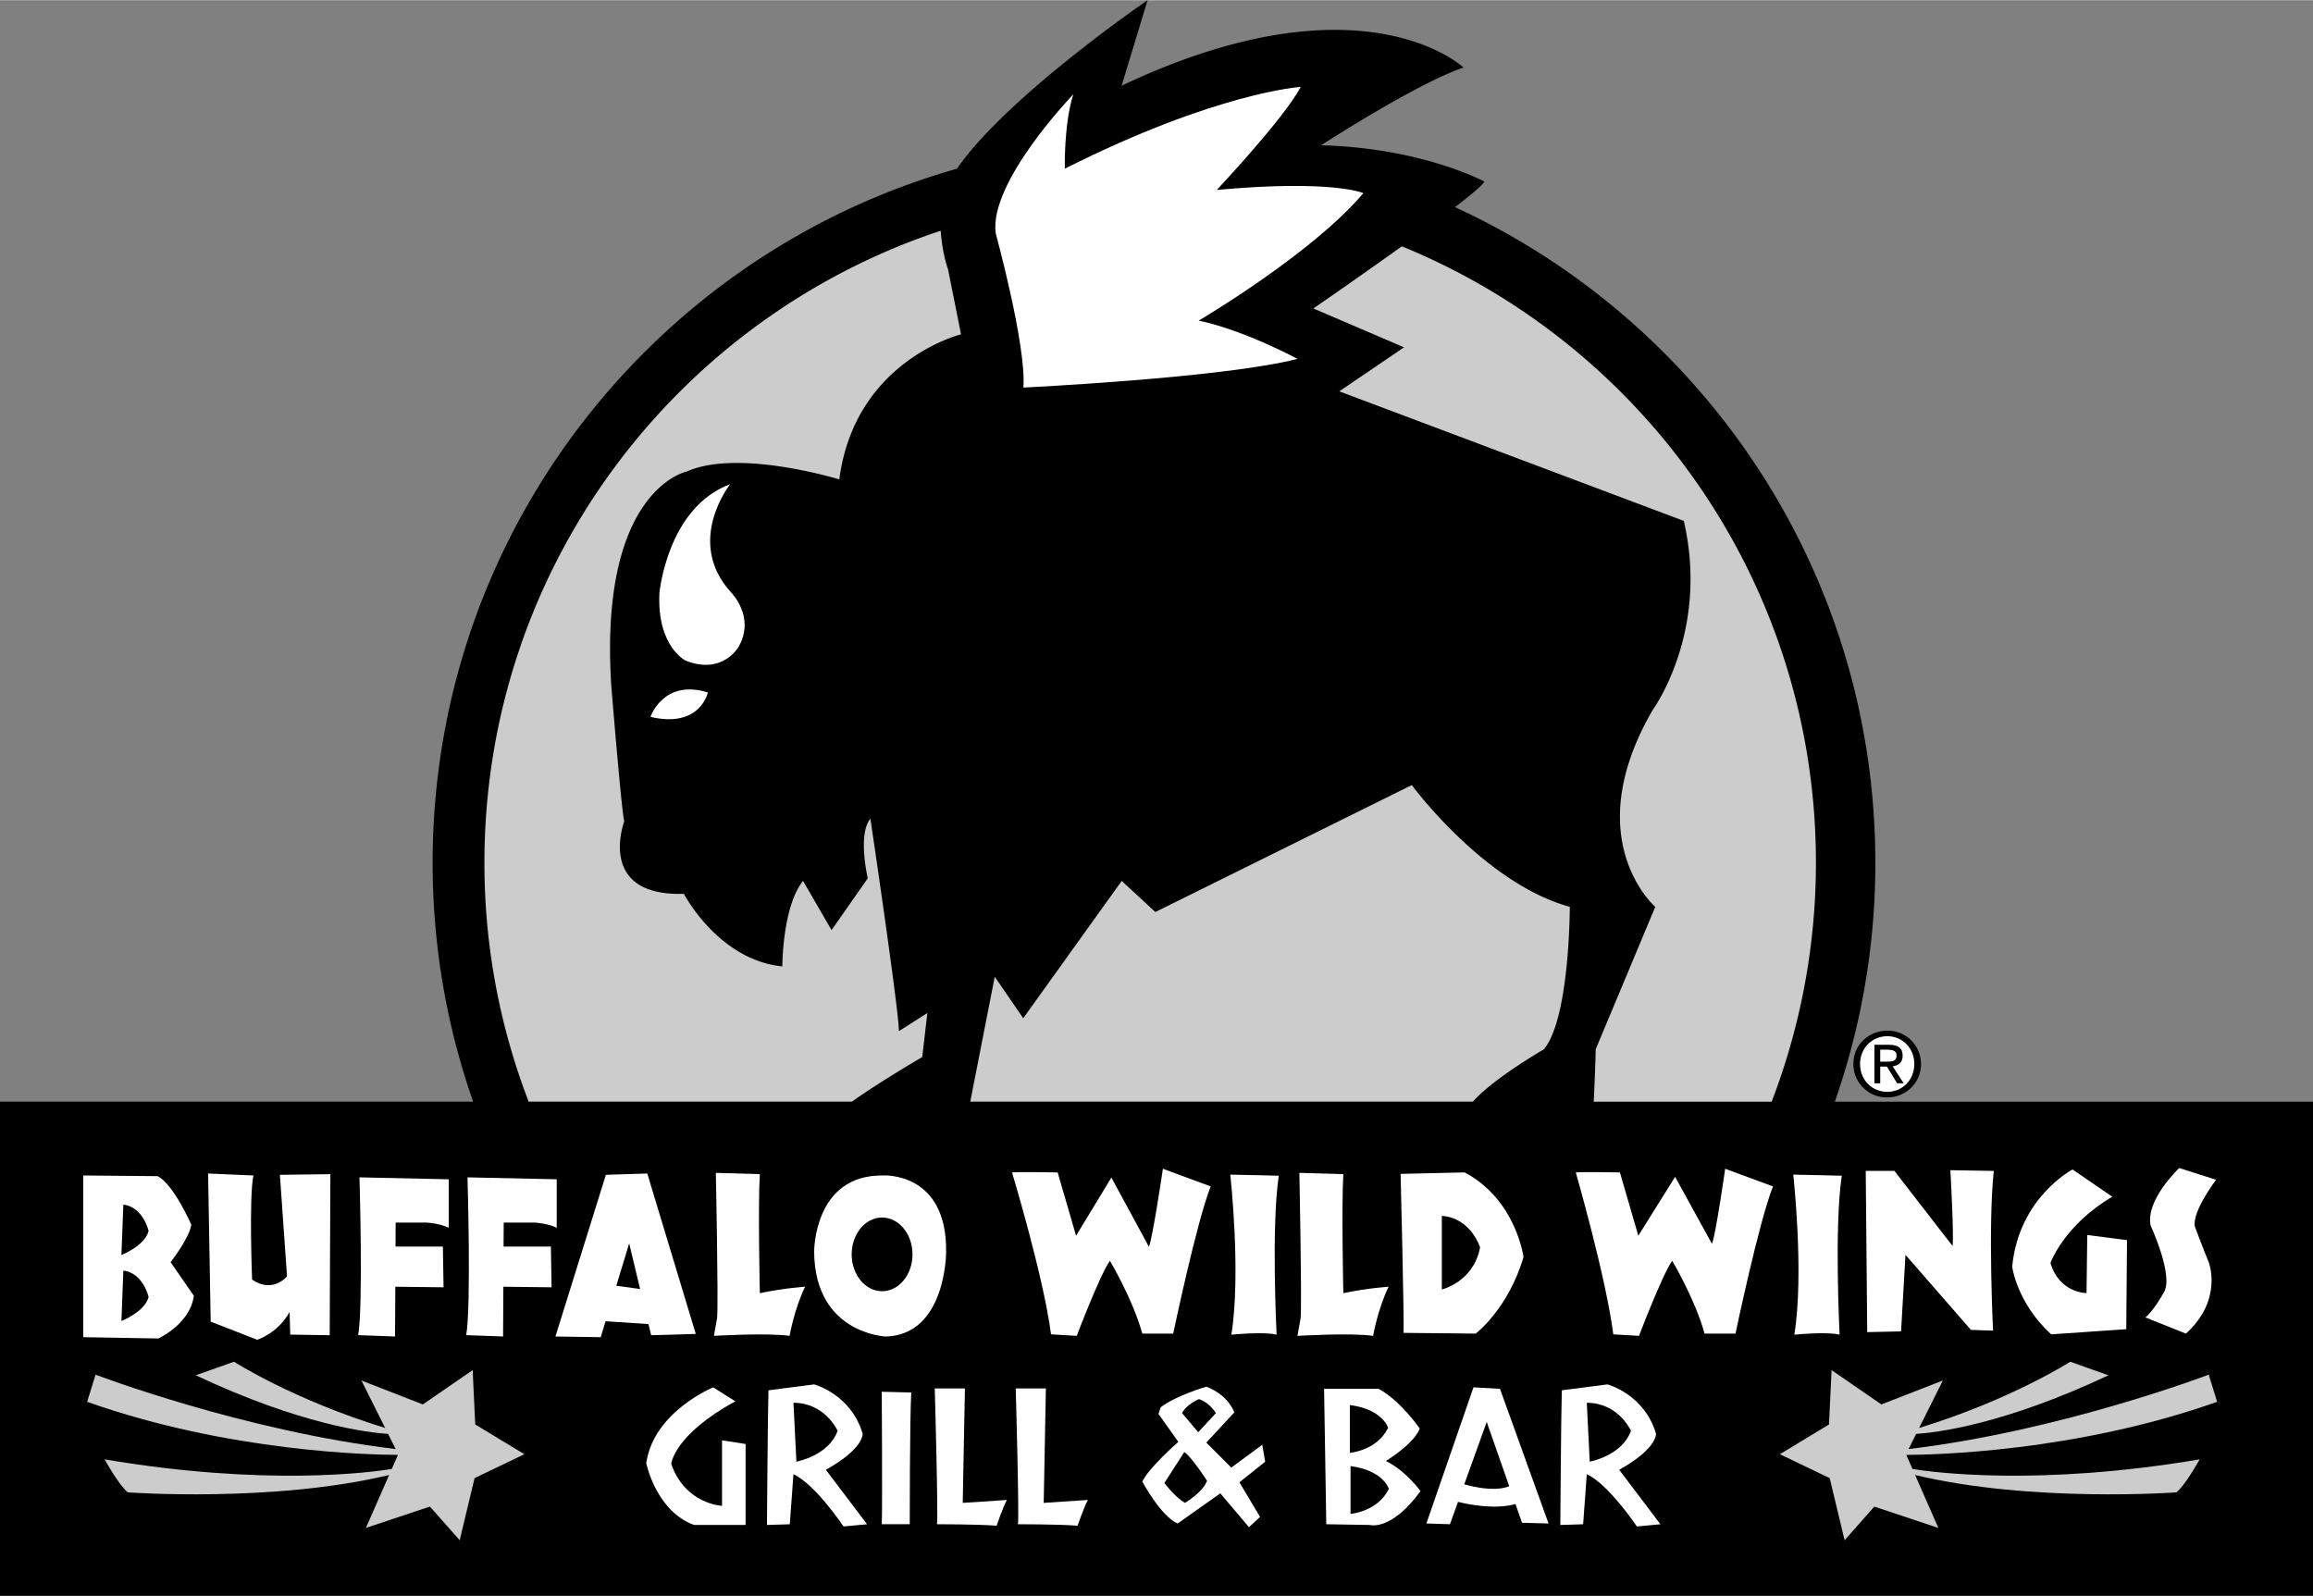
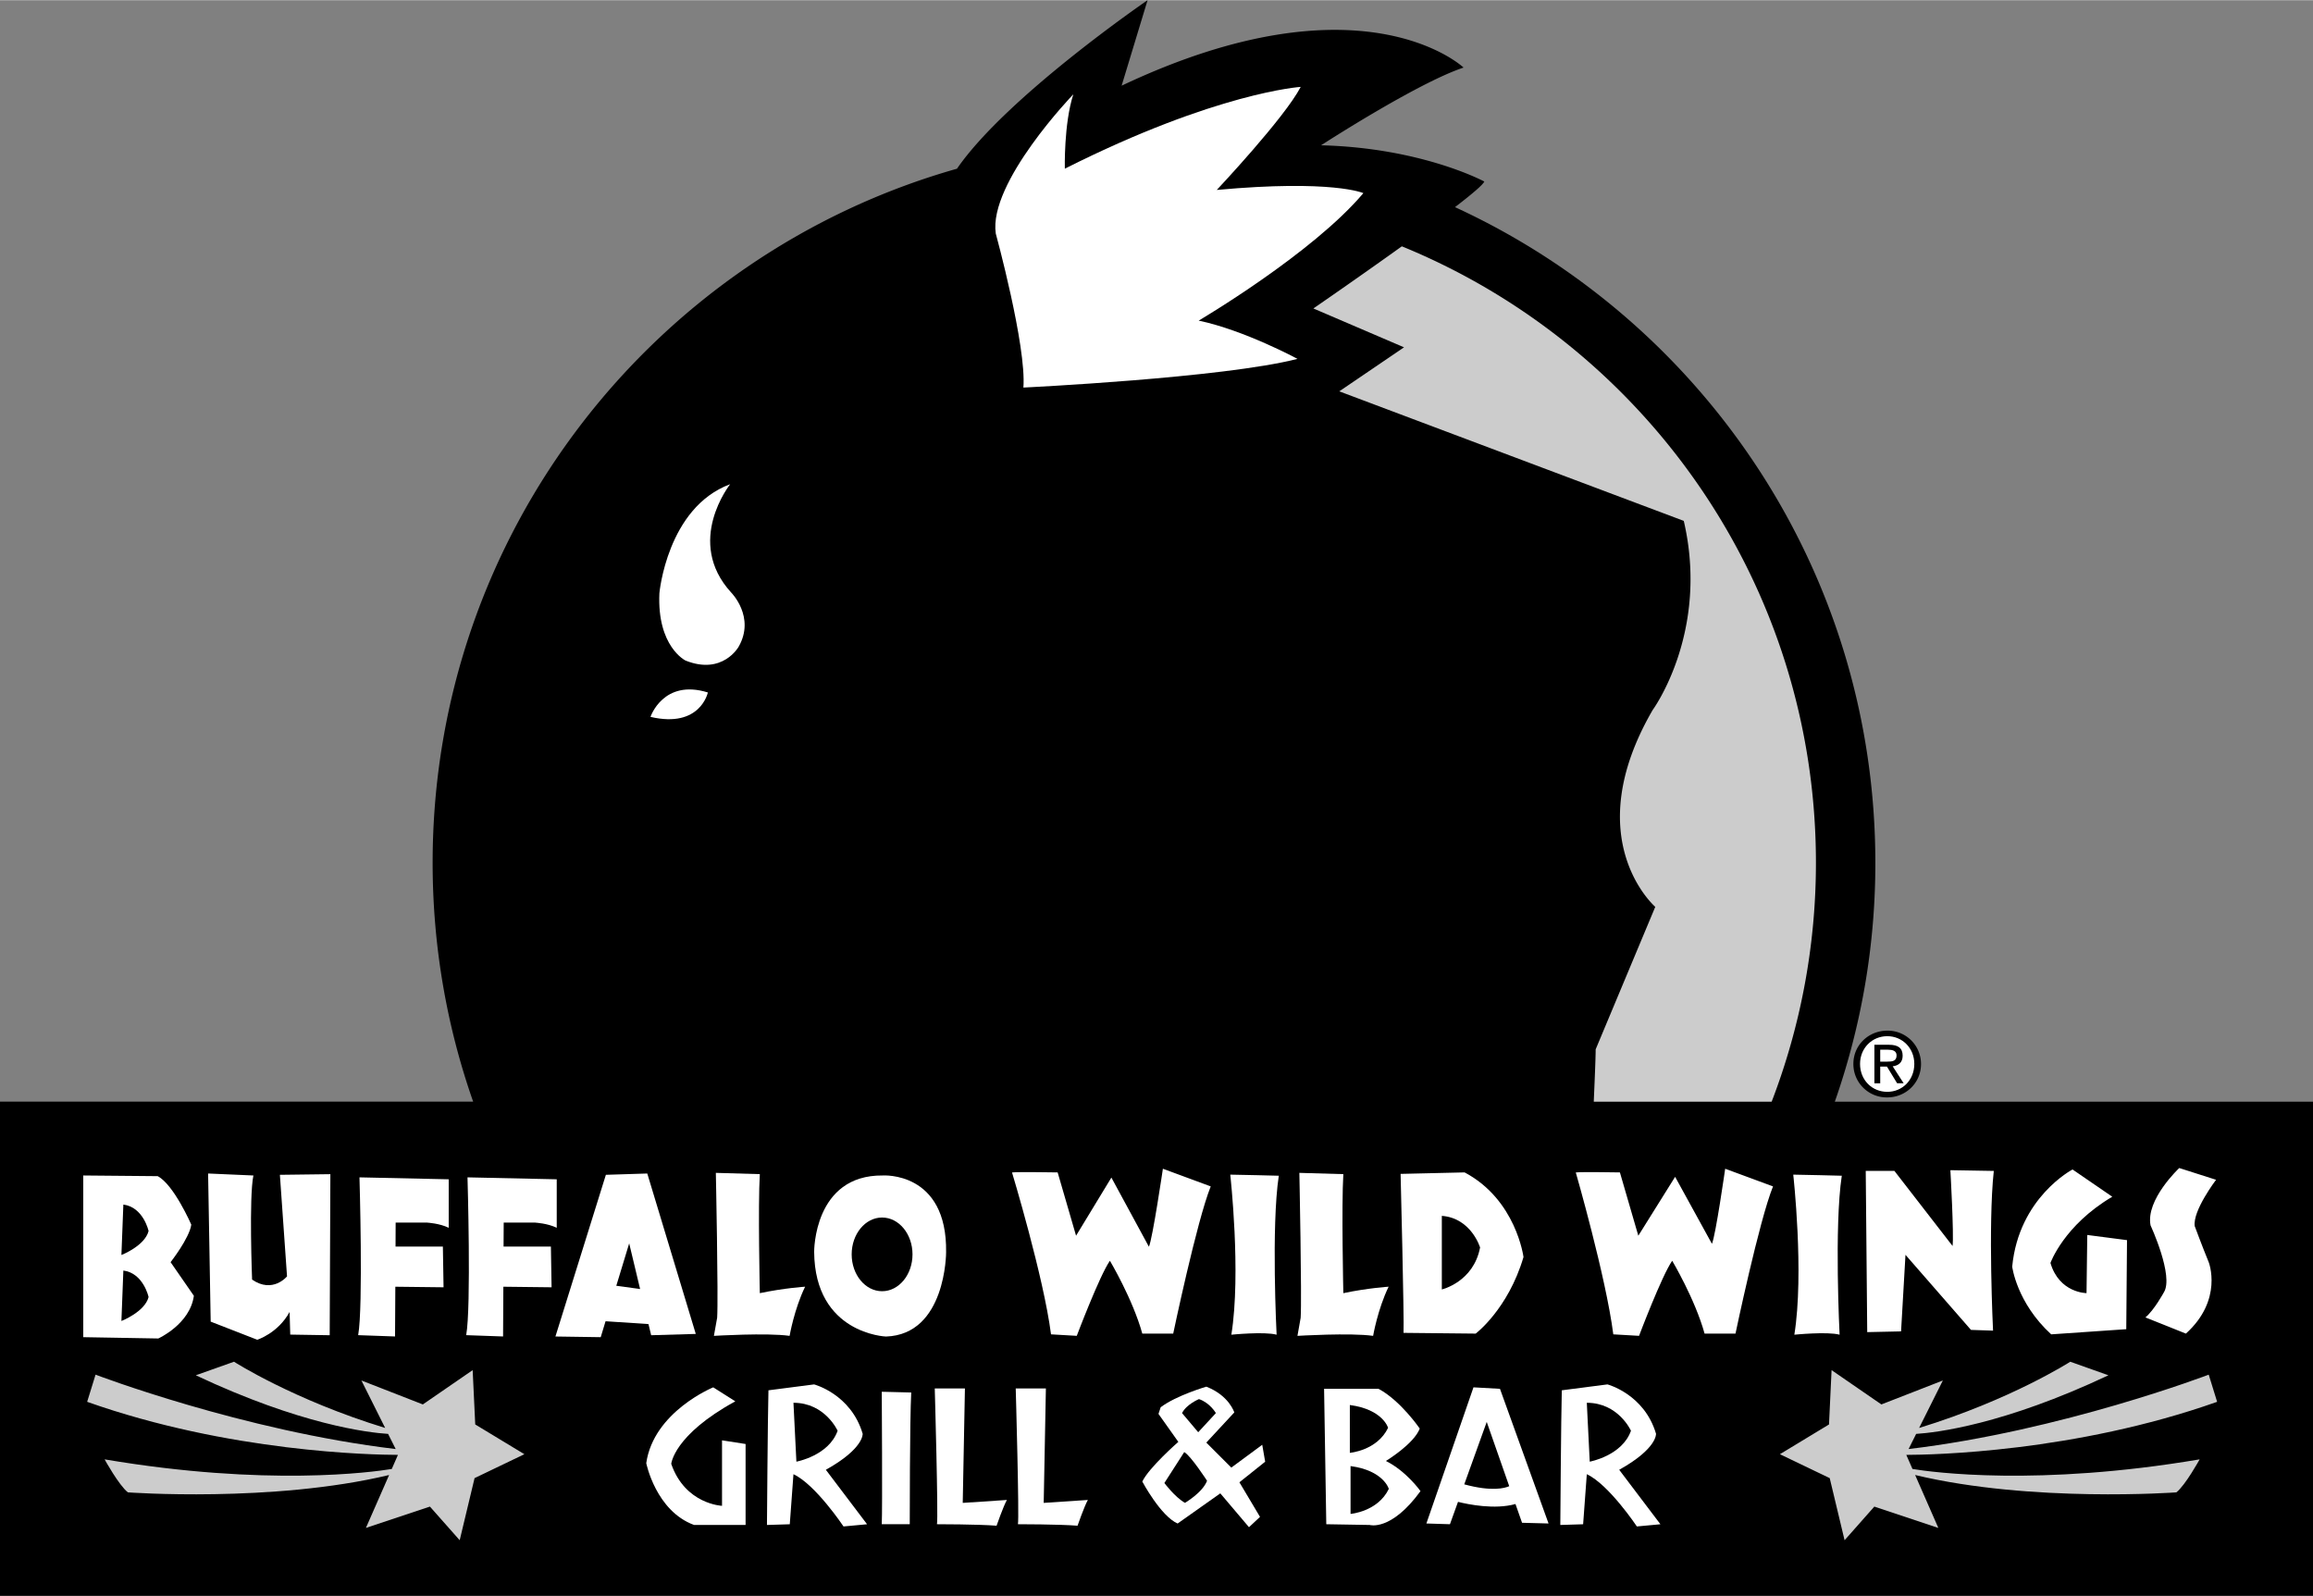
<svg xmlns="http://www.w3.org/2000/svg" width="2500" height="1725" viewBox="0 0 65.476 45.167">
  <rect x="0" y="0" width="65.476" height="45.167" fill="#808080" stroke="none" />
  <path d="M53.425 31.059c.515 0 .955-.4.955-.948a.943.943 0 0 0-.955-.942c-.521 0-.96.4-.96.942a.944.944 0 0 0 .96.948z" />
  <path d="M51.94 31.18a20.392 20.392 0 0 0 1.147-6.76c0-8.236-4.877-15.333-11.899-18.562.466-.358.792-.632.829-.725 0 0-1.76-.953-4.62-1.026 0 0 2.713-1.76 4.033-2.2 0 0-2.859-2.713-9.679.513L32.485 0s-3.99 2.73-5.395 4.77c-8.567 2.427-14.843 10.305-14.843 19.649 0 2.37.405 4.644 1.147 6.76H0v13.988h65.476V31.18H51.94z" />
-   <path d="M43.704 29.697s-1.44.832-2.01 1.482H27.466l.693-3.535.807 1.173 2.787-3.886.953.88 7.259-3.593s2.053 2.786 4.473 3.446c-.001.001 0 3.153-.734 4.033zM13.713 24.418c0-8.336 5.413-15.407 12.915-17.892.025.325.083.719.21 1.1l.367 1.833s-3.006.733-3.446 4.106c0 0-2.86-.88-4.327-.22 0 0-2.493.513-2.126 6.086 0 0 .293 3.593.366 3.813 0 0-.807 2.126 1.687 2.053 0 0 .979 1.876 2.787 2.053 0 0 0-1.687.586-2.42l.807 1.393 1.026-1.466s-.293-1.247.074-1.687c0 0 .807 5.426.807 6.013l.806-.513-.146 1.247s-1.244.726-1.989 1.262h-9.152a18.775 18.775 0 0 1-1.252-6.761z" fill="#ccc" />
  <path d="M50.152 31.18h-5.036c.021-.484.054-1.24.054-1.482l1.687-4.033s-2.2-1.907-.073-5.573c0 0 1.613-2.2.88-5.353l-9.752-3.667 1.833-1.246-2.566-1.1s1.267-.871 2.504-1.759c6.876 2.81 11.722 9.564 11.722 17.451a18.85 18.85 0 0 1-1.253 6.762z" fill="#ccc" />
  <path d="M2.357 33.269v4.577l2.124.037s.897-.403 1.007-1.208l-.659-.952s.531-.677.586-1.062c0 0-.494-1.135-.952-1.373l-2.106-.019z" fill="#fff" />
  <path d="M3.492 34.092l-.055 1.428s.659-.256.769-.678c.001.001-.146-.676-.714-.75zM3.492 35.96l-.055 1.428s.659-.256.769-.677c.001-.001-.146-.678-.714-.751z" />
  <path d="M5.891 33.213l.073 4.193 1.318.513s.586-.183.916-.787l.018.641 1.117.018.019-4.559-1.429.018.202 2.875s-.403.495-.989.091c0 0-.091-2.325.037-2.947l-1.282-.056z" fill="#fff" />
  <path d="M13.453 40.317l-.073-1.538-1.41.971-1.739-.678.672 1.344c-2.605-.799-4.279-1.875-4.279-1.875l-1.081.384c2.962 1.397 4.876 1.623 5.443 1.659l.215.429c-4.339-.518-8.496-2.106-8.496-2.106l-.238.769c4.025 1.425 8.066 1.5 8.798 1.502l-.175.399c-.548.09-3.542.503-8.129-.272 0 0 .403.732.659.934 0 0 4.09.3 7.395-.491l-.657 1.498 1.812-.604.843.952.421-1.758 1.41-.677-1.391-.842zM51.775 40.317l.073-1.538 1.41.971 1.74-.678-.672 1.344c2.605-.799 4.279-1.875 4.279-1.875l1.08.384c-2.962 1.397-4.876 1.623-5.443 1.659l-.214.429c4.339-.518 8.496-2.106 8.496-2.106l.238.769c-4.026 1.425-8.066 1.5-8.799 1.502l.175.399c.548.09 3.542.503 8.129-.272 0 0-.403.732-.659.934 0 0-4.09.3-7.395-.491l.657 1.498-1.812-.604-.842.952-.421-1.758-1.41-.677 1.39-.842z" fill="#ccc" />
  <path d="M12.098 34.604s.348.019.604.146v-1.373l-2.526-.055s.109 3.662-.037 4.467l1.044.037.008-1.408 1.365.016-.019-1.153h-1.34l.003-.678h.898zM15.156 34.604s.348.019.604.146v-1.373l-2.526-.055s.109 3.662-.037 4.467l1.044.037.008-1.408 1.365.016-.019-1.153h-1.34l.004-.678h.897zM18.433 37.791l1.263-.037-1.373-4.541-1.172.037-1.428 4.577 1.282.019.137-.451 1.215.08z" fill="#fff" />
  <path d="M17.446 36.391l.365-1.2.309 1.292z" />
  <path d="M20.264 33.195s.073 3.534.037 4.101l-.092.513s1.501-.092 2.143 0c0 0 .128-.75.439-1.392 0 0-.586.037-1.282.183 0 0-.055-2.49 0-3.369l-1.245-.036zM36.782 33.195s.073 3.534.037 4.101l-.091.513s1.501-.092 2.142 0c0 0 .128-.75.439-1.392 0 0-.586.037-1.282.183 0 0-.055-2.49 0-3.369l-1.245-.036zM24.988 33.269s1.831-.128 1.794 2.179c0 0 0 2.325-1.703 2.38 0 0-2.014-.073-2.032-2.398 0-.001-.018-2.18 1.941-2.161z" fill="#fff" />
  <ellipse cx="24.97" cy="35.502" rx=".861" ry="1.043" />
  <path d="M34.826 33.245s.312 2.781.031 4.531c0 0 .938-.094 1.281 0 0 0-.156-3.062.062-4.5.001 0-1.187-.031-1.374-.031zM50.763 33.245s.312 2.781.031 4.531c0 0 .938-.094 1.281 0 0 0-.156-3.062.062-4.5.001 0-1.186-.031-1.374-.031zM28.648 33.183s.896 2.958 1.104 4.583l.729.042s.646-1.708.938-2.125c0 0 .646 1.083.917 2.062h.875s.667-3.188 1.062-4.167l-1.354-.5s-.292 1.979-.396 2.208l-1.062-1.958-1 1.646-.521-1.792c0 .001-1.125-.02-1.292.001zM44.607 33.183s.854 2.958 1.062 4.583l.729.042s.646-1.708.938-2.125c0 0 .646 1.083.917 2.062h.875s.667-3.188 1.062-4.167l-1.354-.5s-.271 1.896-.375 2.125l-1.042-1.896-1.042 1.667-.521-1.792c.001.001-1.083-.02-1.249.001zM39.648 33.224s.104 4.125.083 4.5l2.042.021s.917-.688 1.354-2.167c0 0-.209-1.625-1.667-2.396l-1.812.042z" fill="#fff" />
  <path d="M40.815 34.412v2.083s.896-.208 1.083-1.188c0 .001-.25-.833-1.083-.895z" />
  <path d="M52.857 37.703l.958-.021.125-2.167 1.854 2.125.625.021s-.146-2.979.021-4.521l-1.229-.021s.104 1.833.062 2.146l-1.646-2.125h-.812l.042 4.563zM59.794 33.87l-1.125-.771s-1.521.792-1.708 2.75c0 0 .125 1.021 1.104 1.917l2.125-.146.021-2.521-1.125-.146-.021 1.646s-.771 0-1.021-.854c0 0 .375-1.062 1.75-1.875zM62.732 33.391s-.667.875-.604 1.312c0 0 .208.562.396 1.021 0 0 .417 1.062-.646 2.021l-1.146-.458c.25-.208.521-.708.521-.708.292-.458-.375-1.896-.375-1.896-.146-.729.812-1.625.812-1.625l1.042.333zM20.815 39.662l-.625-.396s-1.688.688-1.896 2.146c0 0 .271 1.354 1.354 1.75h1.458V40.87l-.667-.104v1.854s-1.042-.042-1.438-1.188c.002.001.064-.812 1.814-1.77zM21.711 43.162s.021-3.021.042-3.812l1.292-.167s1.042.271 1.375 1.396c0 0 .042.417-1.042 1.021l1.167 1.542-.667.062s-.792-1.188-1.417-1.479l-.104 1.417-.646.02z" fill="#fff" />
  <path d="M22.461 39.703l.083 1.667s.917-.167 1.167-.875c0 0-.354-.792-1.25-.792z" />
  <path d="M44.169 43.162s.021-3.021.042-3.812l1.292-.167s1.042.271 1.375 1.396c0 0 .042.417-1.042 1.021l1.167 1.542-.667.062s-.792-1.188-1.417-1.479l-.104 1.417-.646.02z" fill="#fff" />
  <path d="M44.919 39.703l.083 1.667s.917-.167 1.167-.875c0 0-.354-.792-1.25-.792z" />
  <path d="M24.961 39.391s.021 3.312 0 3.75h.792s0-2.958.042-3.729l-.834-.021zM43.836 43.12l-1.375-3.812-.75-.042-1.333 3.854.667.021.228-.633c.291.072 1.04.226 1.627.061l.186.531.75.02z" fill="#fff" />
  <path d="M41.45 42.012l.636-1.767.637 1.819c-.122.056-.492.161-1.273-.052z" />
  <path d="M37.482 39.308l.062 3.833 1.229.021s.604.188 1.438-.958c0 0-.396-.562-.979-.854 0 0 .792-.479.958-.917 0 0-.542-.792-1.167-1.125h-1.541z" fill="#fff" />
  <path d="M38.211 39.766v1.354s.771-.062 1.083-.708c0 0-.146-.521-1.083-.646zM38.231 41.495v1.354s.771-.062 1.083-.708c.001 0-.145-.521-1.083-.646z" />
  <path d="M32.336 41.933s.521.979 1 1.188l1.208-.854.812.958.312-.292-.583-.979.729-.583-.083-.479-.875.646-.708-.708.792-.854s-.146-.479-.792-.729c0 0-.854.25-1.292.583l-.062.188.562.792c.001-.002-.833.727-1.02 1.123z" fill="#fff" />
  <path d="M33.461 39.995l.458.542.5-.542s-.167-.292-.479-.396c0 0-.354.146-.479.396zM33.523 41.099l-.562.875s.292.396.583.562c0 0 .5-.292.625-.625 0 .001-.458-.708-.646-.812z" />
  <path d="M26.461 39.297s.104 3.677.062 3.844c0 0 1.167 0 1.688.042 0 0 .188-.542.292-.729l-1.25.083.062-3.24h-.854zM28.753 39.297s.104 3.677.062 3.844c0 0 1.167 0 1.688.042 0 0 .188-.542.292-.729l-1.25.083.062-3.24h-.854zM30.383 2.664s-2.406 2.497-2.195 3.94c0 0 .872 3.188.782 4.361 0 0 5.654-.271 7.759-.812 0 0-1.504-.812-2.797-1.083 0 0 3.218-1.895 4.662-3.609 0 0-.872-.391-4.15-.09 0 0 1.925-2.045 2.376-2.917 0 0-2.376.15-6.677 2.315 0 0-.031-1.263.24-2.105zM18.414 20.287s.361-1.083 1.624-.691c0 0-.211 1.022-1.624.691zM20.669 13.701s-1.293 1.624.03 3.067c0 0 .691.691.21 1.534 0 0-.451.812-1.503.391 0 0-.81-.393-.74-1.907 0 .001.217-2.423 2.003-3.085zM52.654 30.111c0-.447.338-.785.771-.785.427 0 .765.337.765.785 0 .455-.337.79-.765.79-.433 0-.771-.335-.771-.79z" fill="#fff" />
  <path d="M53.225 30.186h.19l.288.472h.185l-.31-.479c.16-.021.282-.105.282-.3 0-.215-.127-.31-.385-.31h-.415v1.09h.165v-.473z" />
  <path d="M53.225 30.046v-.337h.225c.115 0 .238.025.238.16 0 .167-.125.177-.265.177h-.198z" fill="#fff" />
</svg>